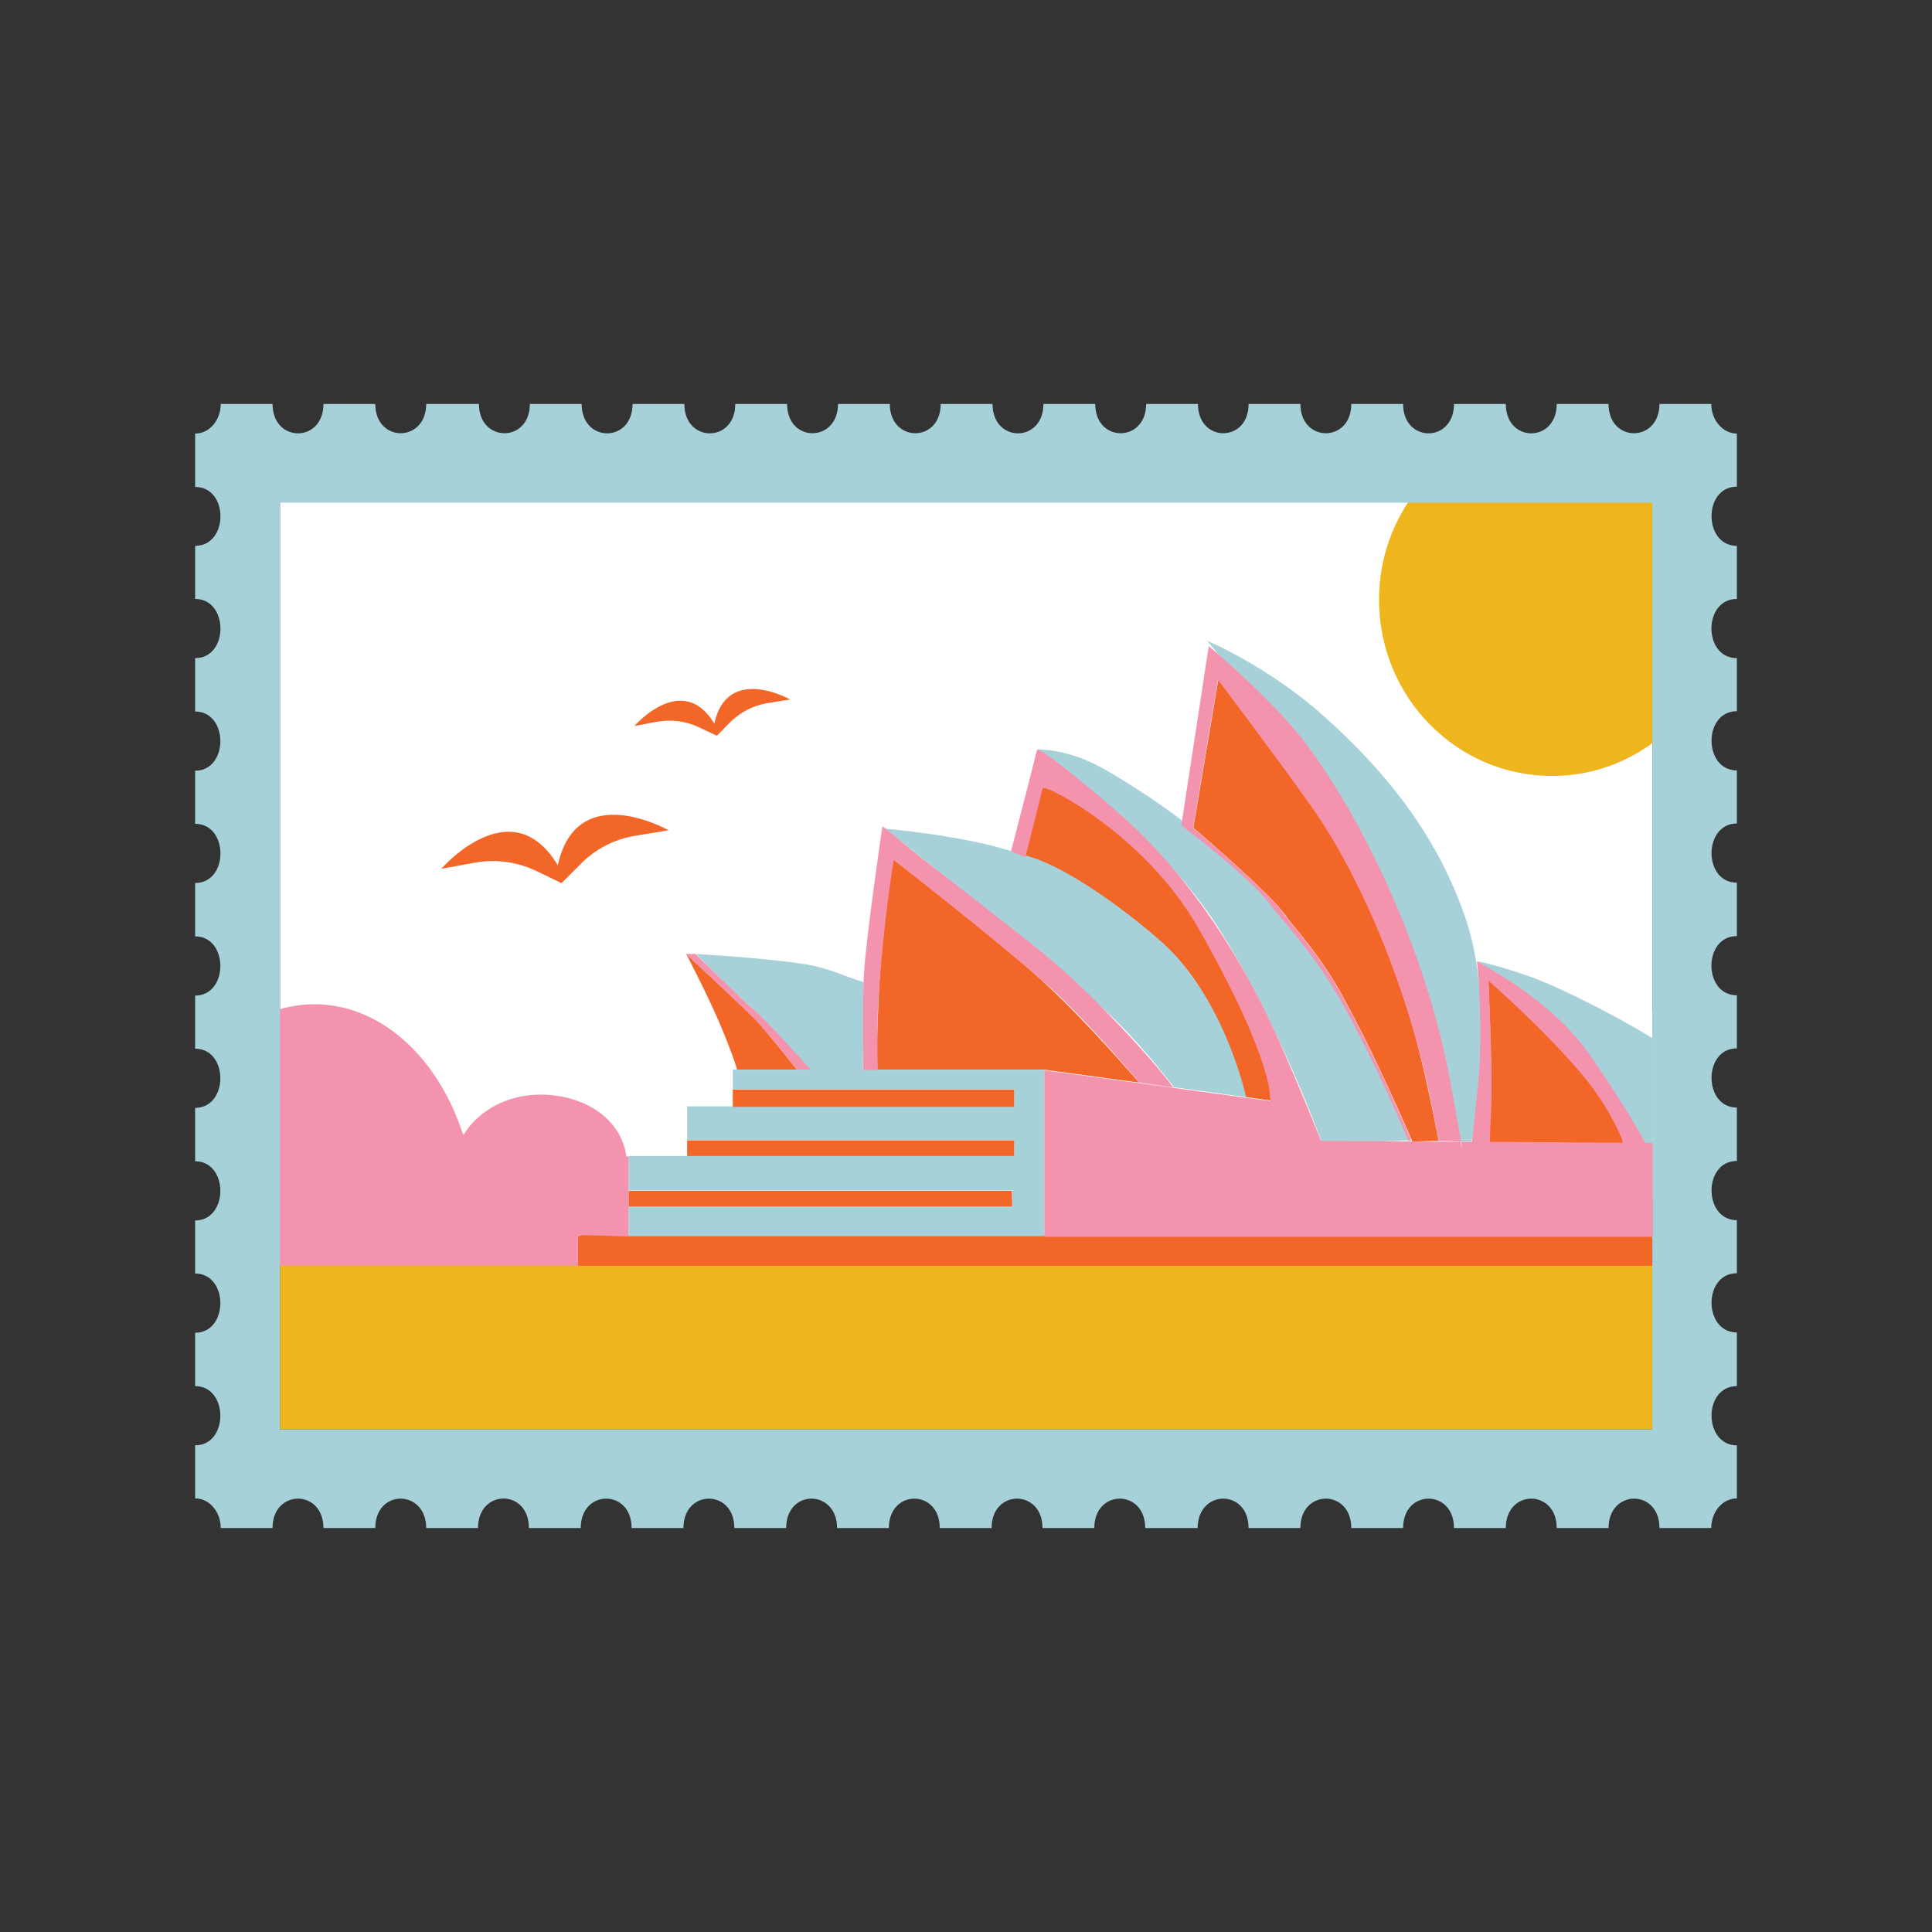
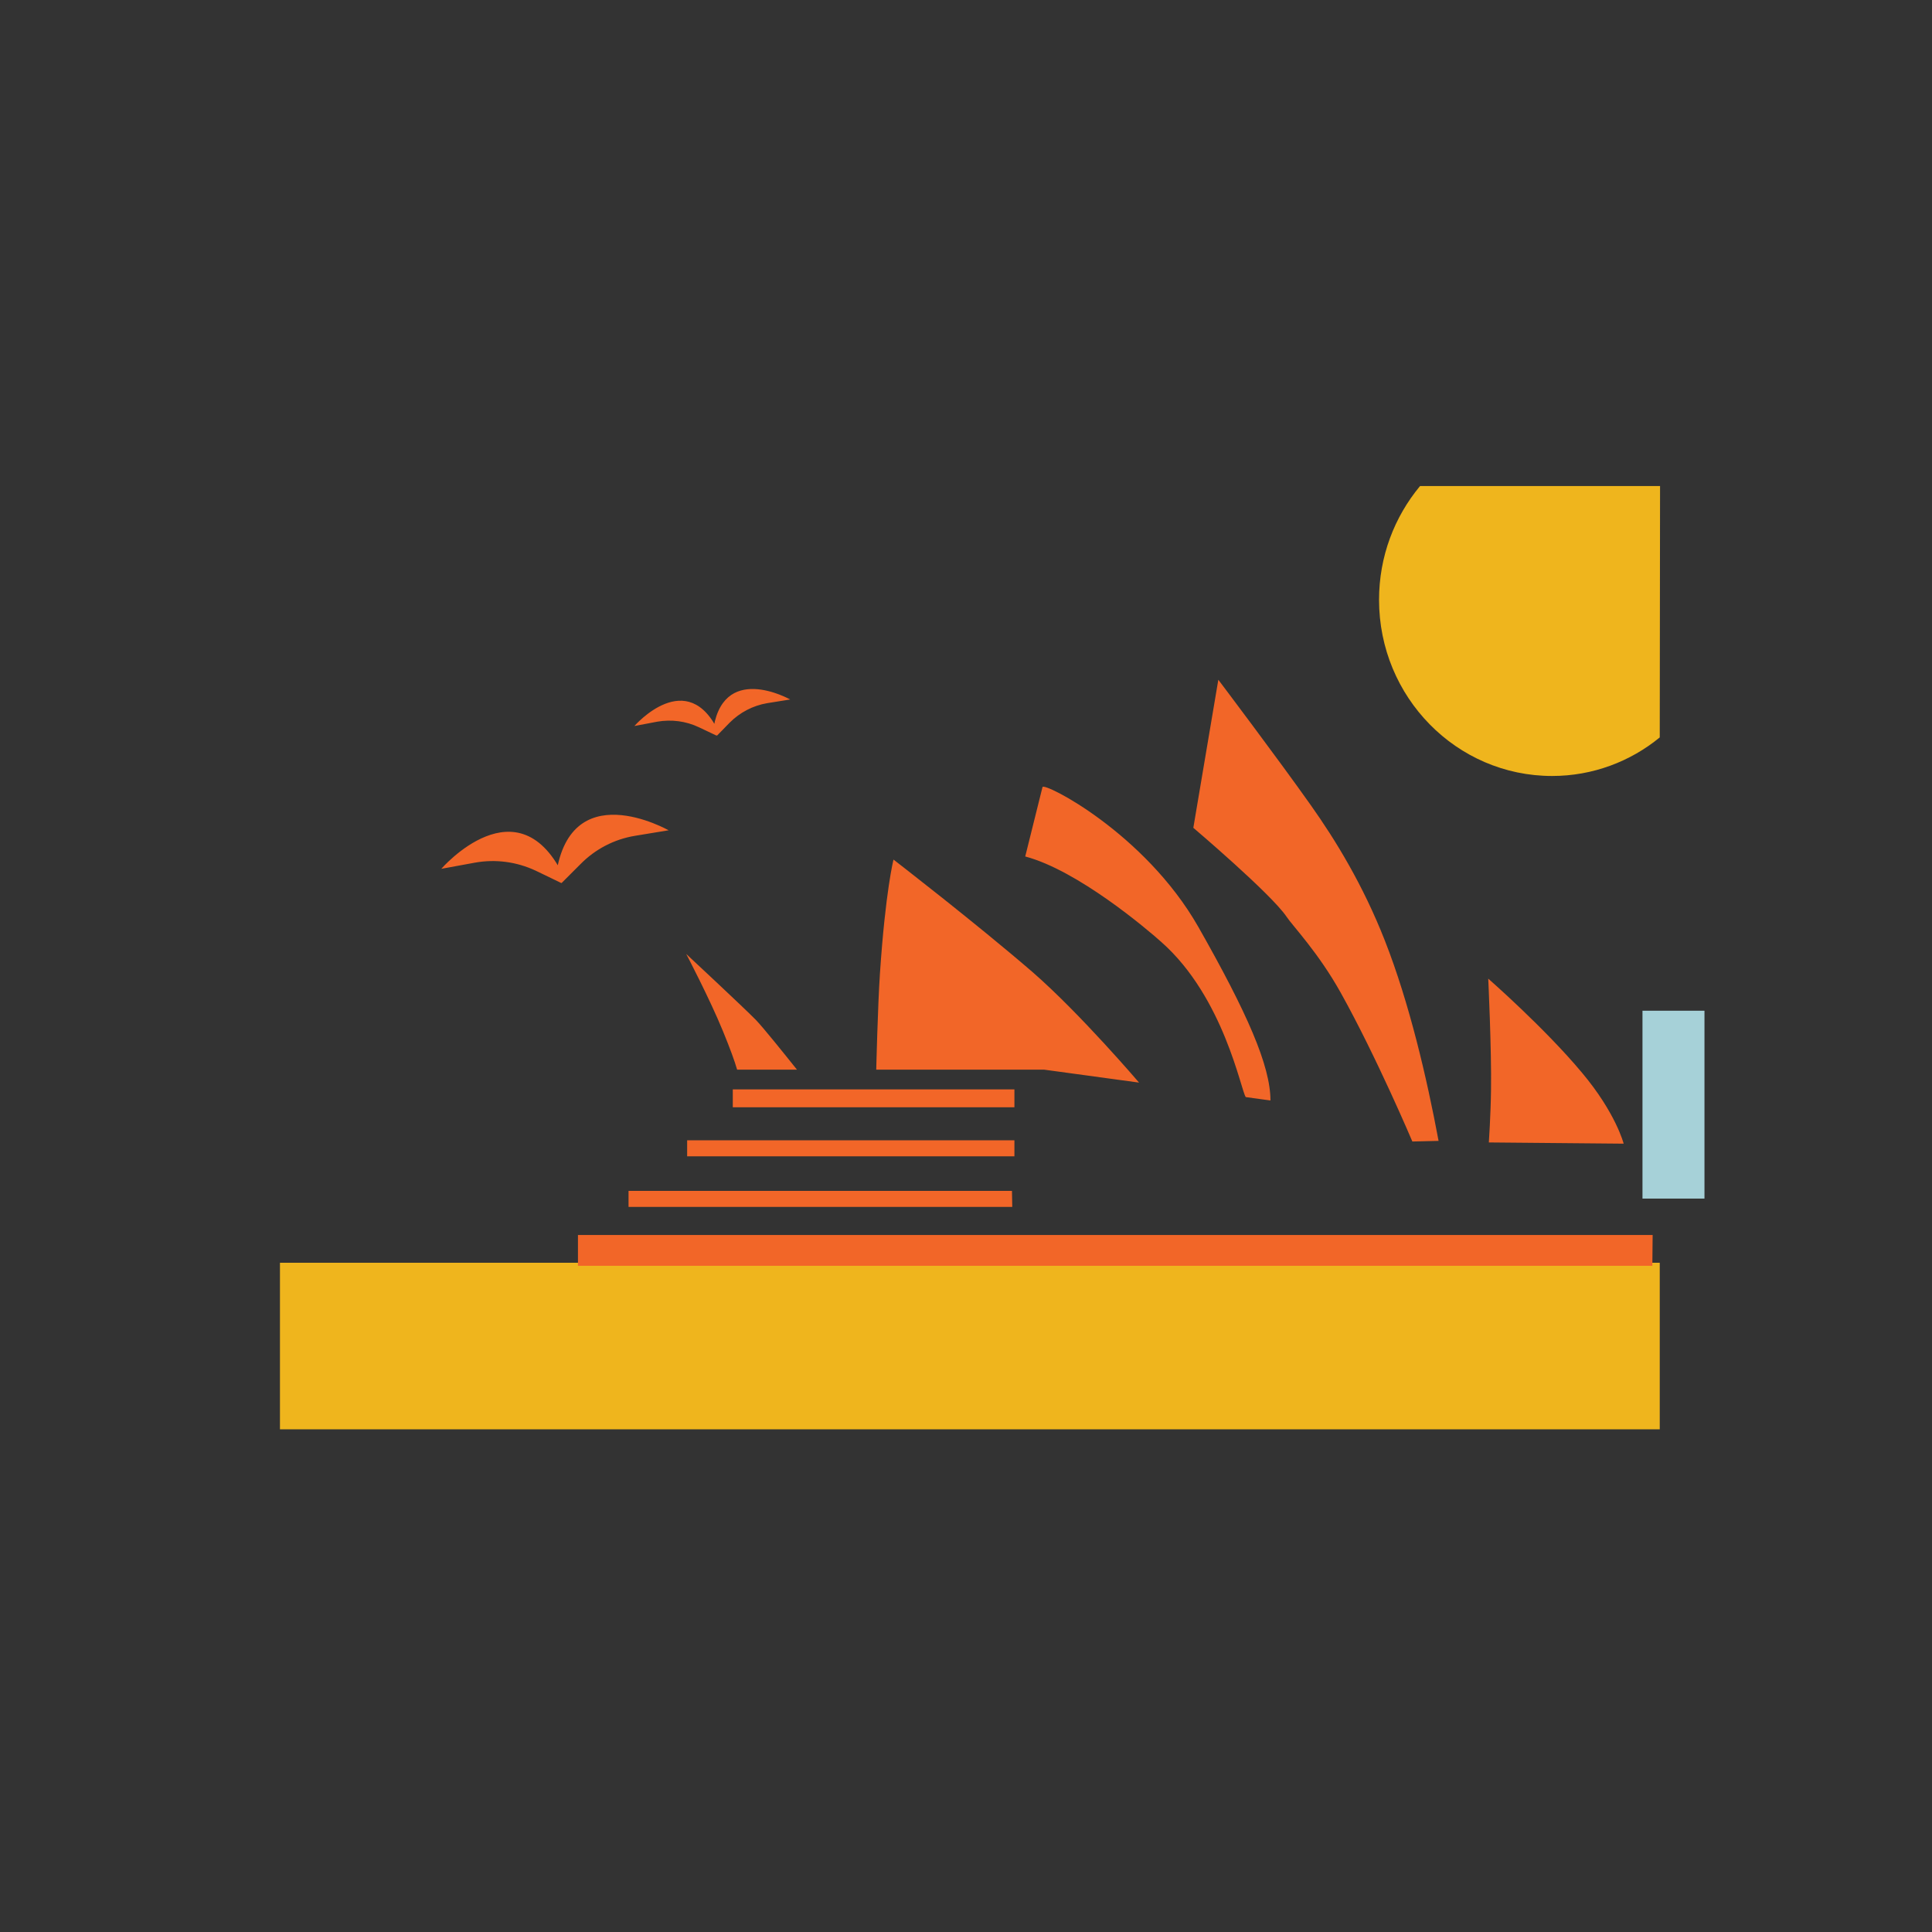
<svg xmlns="http://www.w3.org/2000/svg" width="500" zoomAndPan="magnify" viewBox="0 0 375 375" height="500" preserveAspectRatio="xMidYMid meet" version="1.0">
  <rect x="0" y="0" width="375" height="375" fill="#333333" stroke="none" />
  <defs>
    <clipPath id="e4d87cdcf7">
-       <path d="M 37.5 78.41 L 337.5 78.41 L 337.5 296.66 L 37.5 296.66 Z M 37.5 78.41 " clip-rule="nonzero" />
-     </clipPath>
+       </clipPath>
  </defs>
-   <path fill="#a6d1d8" d="M 330.836 232.645 L 318.805 232.645 L 318.805 196.18 L 330.836 196.18 Z M 323.711 226.418 L 320.777 226.418 L 320.777 201.508 L 323.711 201.508 Z M 323.711 226.418 " fill-opacity="1" fill-rule="nonzero" />
-   <path fill="#ffffff" d="M 320.777 245.637 L 54.34 245.637 L 54.34 96.25 L 320.719 96.25 L 320.719 245.637 Z M 320.777 245.637 " fill-opacity="1" fill-rule="nonzero" />
+   <path fill="#a6d1d8" d="M 330.836 232.645 L 318.805 232.645 L 318.805 196.18 L 330.836 196.18 Z M 323.711 226.418 L 320.777 226.418 L 320.777 201.508 L 323.711 201.508 M 323.711 226.418 " fill-opacity="1" fill-rule="nonzero" />
  <path fill="#efb51d" d="M 322.156 277.43 L 54.34 277.43 L 54.34 245.098 L 322.156 245.098 Z M 322.215 94.336 L 275.633 94.336 C 270.664 100.324 267.672 107.988 267.672 116.43 C 267.672 135.289 282.699 150.617 301.262 150.617 C 309.164 150.617 316.469 147.801 322.156 143.133 Z M 322.215 94.336 " fill-opacity="1" fill-rule="nonzero" />
  <path fill="#f26628" d="M 200.434 188.695 C 209.652 196.719 221.09 210.133 221.09 210.133 L 202.648 207.617 L 170.078 207.617 C 170.078 207.617 170.375 195.223 170.797 188.938 C 171.871 172.891 173.43 166.844 173.43 166.844 C 173.43 166.844 189.414 179.176 200.434 188.695 Z M 320.777 239.707 L 112.18 239.707 L 112.18 245.695 L 320.719 245.695 Z M 107.809 170.734 L 109.004 171.395 L 112.656 167.742 C 115.531 164.809 119.242 162.891 123.254 162.23 L 129.781 161.156 C 129.723 161.156 110.145 149.957 107.809 170.734 Z M 109.664 170.613 C 100.742 151.215 85.656 168.637 85.656 168.637 L 92.18 167.441 C 96.191 166.723 100.266 167.262 103.977 168.996 L 108.945 171.395 Z M 138.344 142.355 L 139.184 142.773 L 141.637 140.258 C 143.613 138.281 146.129 136.965 148.883 136.488 L 153.371 135.77 C 153.371 135.77 139.902 128.164 138.344 142.355 Z M 139.602 142.293 C 133.492 129.004 123.137 140.918 123.137 140.918 L 127.566 140.078 C 130.32 139.602 133.133 139.961 135.648 141.156 L 139.062 142.773 Z M 196.898 211.449 L 142.234 211.449 L 142.234 214.922 L 196.898 214.922 Z M 196.898 221.328 L 133.375 221.328 L 133.375 224.441 L 196.898 224.441 Z M 196.422 231.148 L 122 231.148 L 122 234.262 L 196.48 234.262 Z M 154.688 207.617 C 152.055 204.324 148.164 199.473 146.727 197.977 C 144.449 195.641 133.195 185.164 133.195 185.164 C 133.195 185.164 137.746 193.844 140.32 200.133 C 141.695 203.484 142.594 205.941 143.074 207.617 Z M 315.152 221.984 C 315.152 221.984 313.652 216.059 307.066 208.215 C 299.883 199.594 288.867 189.953 288.867 189.953 C 288.867 189.953 289.523 203.844 289.406 211.508 C 289.344 216.477 288.984 221.746 288.984 221.746 Z M 279.227 221.445 C 276.953 209.234 273.539 194.625 268.809 182.59 C 264.559 171.754 259.23 163.07 254.438 156.305 C 248.094 147.324 236.477 131.938 236.477 131.938 L 231.625 160.676 C 231.625 160.676 246.715 173.488 249.707 177.918 C 250.848 179.656 255.875 184.863 260.246 192.707 C 267.191 205.16 274.137 221.566 274.137 221.566 M 198.996 166.242 C 209.176 168.938 222.586 180.312 225.398 182.828 C 237.613 193.605 240.906 211.867 241.805 212.945 L 246.594 213.605 C 246.594 206.84 242.043 196.539 232.586 179.895 C 222.168 161.633 202.59 151.754 202.348 152.773 " fill-opacity="1" fill-rule="nonzero" />
  <g clip-path="url(#e4d87cdcf7)">
-     <path fill="#a6d1d8" d="M 232.523 78.41 L 222.465 78.41 C 222.465 85.953 212.586 86.012 212.586 78.41 L 202.527 78.41 C 202.527 86.012 192.648 86.012 192.648 78.41 L 182.59 78.41 C 182.59 86.012 172.711 85.953 172.711 78.41 L 162.652 78.41 C 162.652 85.953 152.773 86.012 152.773 78.41 L 142.715 78.41 C 142.715 86.012 132.836 86.012 132.836 78.41 L 122.777 78.41 C 122.777 86.012 112.898 86.012 112.898 78.41 L 102.84 78.41 C 102.84 86.012 92.961 85.953 92.961 78.41 L 82.723 78.41 C 82.723 85.953 72.844 86.012 72.844 78.41 L 62.781 78.41 C 62.781 86.012 52.902 86.012 52.902 78.41 L 42.844 78.41 C 42.844 81.523 40.691 84.156 37.875 84.156 L 37.875 94.516 C 44.461 94.516 44.402 105.949 37.875 105.949 L 37.875 116.25 C 44.402 116.25 44.461 127.746 37.875 127.746 L 37.875 138.102 C 44.402 138.102 44.402 149.598 37.875 149.598 L 37.875 159.898 C 44.402 159.898 44.461 171.395 37.875 171.395 L 37.875 181.75 C 44.402 181.75 44.402 193.246 37.875 193.246 L 37.875 203.547 C 44.402 203.547 44.402 215.039 37.875 215.039 L 37.875 225.398 C 44.402 225.398 44.402 236.895 37.875 236.895 L 37.875 247.191 C 44.402 247.191 44.402 258.688 37.875 258.688 L 37.875 269.047 C 44.402 269.047 44.402 280.543 37.875 280.543 L 37.875 290.84 C 40.629 290.84 42.844 293.414 42.844 296.59 L 52.902 296.59 C 52.902 288.984 62.781 288.984 62.781 296.59 L 72.844 296.59 C 72.844 288.926 82.723 289.043 82.723 296.59 L 92.781 296.59 C 92.781 288.984 102.66 288.926 102.66 296.59 L 112.719 296.59 C 112.719 288.984 122.598 288.984 122.598 296.59 L 132.656 296.59 C 132.656 288.984 142.535 288.984 142.535 296.59 L 152.594 296.59 C 152.594 288.926 162.473 289.043 162.473 296.59 L 172.531 296.59 C 172.531 288.984 182.41 288.984 182.41 296.59 L 192.469 296.59 C 192.469 288.984 202.348 288.984 202.348 296.59 L 212.406 296.59 C 212.406 288.984 222.285 288.984 222.285 296.59 L 232.465 296.59 C 232.465 289.043 242.344 288.926 242.344 296.59 L 252.402 296.59 C 252.402 288.984 262.281 288.984 262.281 296.59 L 272.34 296.59 C 272.34 288.984 282.219 288.984 282.219 296.59 L 292.277 296.59 C 292.277 288.984 302.156 288.984 302.156 296.59 L 312.219 296.59 C 312.219 289.043 322.098 288.926 322.098 296.59 L 332.156 296.59 C 332.156 293.414 334.371 290.84 337.125 290.84 L 337.125 280.543 C 330.598 280.543 330.539 269.047 337.125 269.047 L 337.125 258.629 C 330.598 258.629 330.539 247.133 337.125 247.133 L 337.125 236.836 C 330.598 236.836 330.539 225.34 337.125 225.34 L 337.125 214.98 C 330.598 214.98 330.539 203.484 337.125 203.484 L 337.125 193.188 C 330.539 193.188 330.539 181.691 337.125 181.691 L 337.125 171.332 C 330.539 171.332 330.598 159.836 337.125 159.836 L 337.125 149.539 C 330.598 149.539 330.539 138.043 337.125 138.043 L 337.125 127.746 C 330.539 127.746 330.539 116.25 337.125 116.25 L 337.125 105.949 C 330.598 105.949 330.539 94.457 337.125 94.457 L 337.125 84.156 C 334.43 84.156 332.156 81.582 332.156 78.41 L 322.098 78.41 C 322.098 85.953 312.219 86.012 312.219 78.41 L 302.156 78.41 C 302.156 86.012 292.277 86.012 292.277 78.41 L 282.219 78.41 C 282.219 86.012 272.34 86.012 272.34 78.41 L 262.281 78.41 C 262.281 86.012 252.402 85.953 252.402 78.41 L 242.344 78.41 C 242.402 85.953 232.523 86.012 232.523 78.41 Z M 320.777 277.43 L 54.34 277.43 L 54.34 97.57 L 320.719 97.57 L 320.719 277.43 Z M 283.477 221.566 C 283.238 219.891 283.059 219.051 282.641 217.016 C 280.664 206.598 276.414 190.91 271.145 178.398 C 262.641 158.219 234.32 124.391 234.32 124.391 C 234.32 124.391 245.938 129.184 256.953 139 C 267.969 148.82 278.746 161.336 284.496 178.34 C 290.543 196.18 285.633 221.566 285.633 221.566 M 201.27 145.469 C 201.27 145.469 207.258 145.168 214.562 149.418 C 221.867 153.672 247.914 169.059 262.461 197.676 C 270.305 213.184 273.48 221.328 273.48 221.328 L 256.652 221.984 C 256.652 221.984 248.031 197.977 236.117 179.535 C 223.844 160.676 201.27 145.469 201.27 145.469 Z M 202.707 207.617 L 202.707 239.949 L 122 239.949 L 122 234.199 L 196.48 234.199 L 196.48 231.086 L 122 231.086 L 122 224.383 L 196.898 224.383 L 196.898 221.27 L 133.375 221.27 L 133.375 214.742 L 142.234 214.742 L 142.234 214.859 L 196.898 214.859 L 196.898 211.387 L 142.234 211.387 L 142.234 207.617 Z M 320.84 224.383 C 319.762 222.465 317.066 217.973 311.199 209.473 C 302.219 196.422 286.59 186.539 286.59 186.539 C 286.59 186.539 290.242 187.199 296.59 189.414 C 300.66 190.793 311.258 195.703 320.84 201.57 Z M 167.504 207.617 L 156.484 207.617 C 154.629 205.402 151.996 202.227 149 198.754 C 147.684 197.199 145.23 194.984 143.672 193.547 C 138.582 188.816 135.109 185.164 135.109 185.164 C 135.109 185.164 149.781 186.004 156.906 187.258 C 161.156 188.039 164.328 189.656 167.621 190.613 C 167.621 190.91 167.504 207.617 167.504 207.617 Z M 227.797 211.027 C 227.797 211.027 227.676 210.789 227.375 210.312 C 227.375 210.371 227.438 210.43 227.438 210.492 C 224.324 206.418 218.812 199.773 212.887 194.684 C 195.043 179.355 171.871 160.855 171.871 160.855 C 171.871 160.855 186.363 162.113 195.762 165.047 C 196.121 165.164 196.48 165.285 196.781 165.406 C 198.336 165.824 199.895 166.242 201.332 166.781 C 208.574 169.418 218.812 176.961 225.461 182.828 C 237.793 193.844 241.867 212.945 241.867 212.945 Z M 227.797 211.027 " fill-opacity="1" fill-rule="nonzero" />
-   </g>
-   <path fill="#f493ad" d="M 319.344 221.805 C 318.684 220.551 314.73 213.605 308.625 204.801 C 300.961 193.727 286.59 186.602 286.59 186.602 C 286.891 186.359 287.848 200.492 286.949 209.891 C 286.531 214.023 285.691 221.625 285.691 221.625 L 256.414 221.445 C 255.578 219.352 252.703 212.168 248.992 203.664 C 243.004 189.832 233.961 174.148 221.148 161.516 C 216.418 156.844 201.512 144.449 201.27 145.586 C 201.031 146.727 196.242 165.227 196.242 165.227 C 196.242 165.227 197.438 165.766 198.996 166.363 C 200.371 161.035 202.23 153.73 202.348 153.012 C 202.59 151.992 222.168 161.871 232.586 180.133 C 247.492 206.301 246.594 213.723 246.594 213.723 L 202.707 207.734 L 202.707 240.066 L 320.777 240.066 L 320.777 221.867 Z M 288.926 190.371 C 288.926 190.371 299.941 200.012 307.129 208.633 C 311.438 213.785 313.773 218.512 315.152 221.805 L 289.164 221.625 C 289.285 218.691 289.465 215.102 289.523 211.926 C 289.586 204.203 288.926 190.371 288.926 190.371 Z M 221.148 210.133 C 216.898 205.102 208.695 195.82 202.23 190.254 C 191.211 180.672 173.488 166.902 173.488 166.902 C 173.488 166.902 171.574 177.801 170.496 193.844 C 170.258 197.379 170.258 203.246 170.375 207.676 L 167.562 207.676 C 167.504 201.93 167.441 193.547 167.684 189.234 C 168.043 182.289 171.273 160.375 171.273 160.375 C 171.273 160.375 172.531 161.273 176.305 164.449 C 180.074 167.621 195.164 179.059 202.707 185.223 C 211.57 192.41 223.844 205.699 227.734 211.09 Z M 283.477 221.566 L 279.227 221.445 C 278.988 220.25 278.746 218.812 278.387 217.016 C 274.137 193.785 264.496 170.555 254.379 156.305 C 248.031 147.324 236.418 131.938 236.418 131.938 L 231.566 160.676 C 231.566 160.676 246.656 173.488 249.648 177.918 C 250.785 179.656 255.816 184.863 260.188 192.707 C 266.652 204.324 273.18 219.473 273.957 221.387 L 273.359 221.387 C 273.359 221.387 267.07 206.121 259.766 193.426 C 254.32 184.027 247.914 177.621 246.535 175.586 C 243.301 170.793 229.293 160.195 229.293 160.195 L 234.621 125.41 C 234.621 125.41 247.613 136.246 254.02 145.047 C 265.098 160.195 276.891 184.926 281.5 209.891 C 284.855 228.215 283.477 221.566 283.477 221.566 Z M 122 224.441 L 122 240.008 L 112.957 239.707 C 112.719 239.828 112.477 239.949 112.18 240.066 L 112.18 245.637 L 54.34 245.637 L 54.34 195.883 C 56.496 195.281 58.711 194.922 60.988 194.922 C 73.98 194.922 85.055 205.34 89.848 220.129 L 90.027 220.191 C 92.84 215.578 98.469 212.465 104.875 212.465 C 113.496 212.465 120.621 217.195 121.578 224.5 M 154.688 207.617 C 152.773 205.16 149.961 201.75 147.625 199.055 C 145.949 197.137 143.074 194.504 140.559 192.109 C 136.668 188.457 133.133 185.164 133.133 185.164 L 134.992 185.164 C 134.992 185.164 142.895 192.949 146.668 196.301 C 149.121 198.516 154.148 204.023 157.324 207.617 Z M 154.688 207.617 " fill-opacity="1" fill-rule="nonzero" />
+     </g>
</svg>